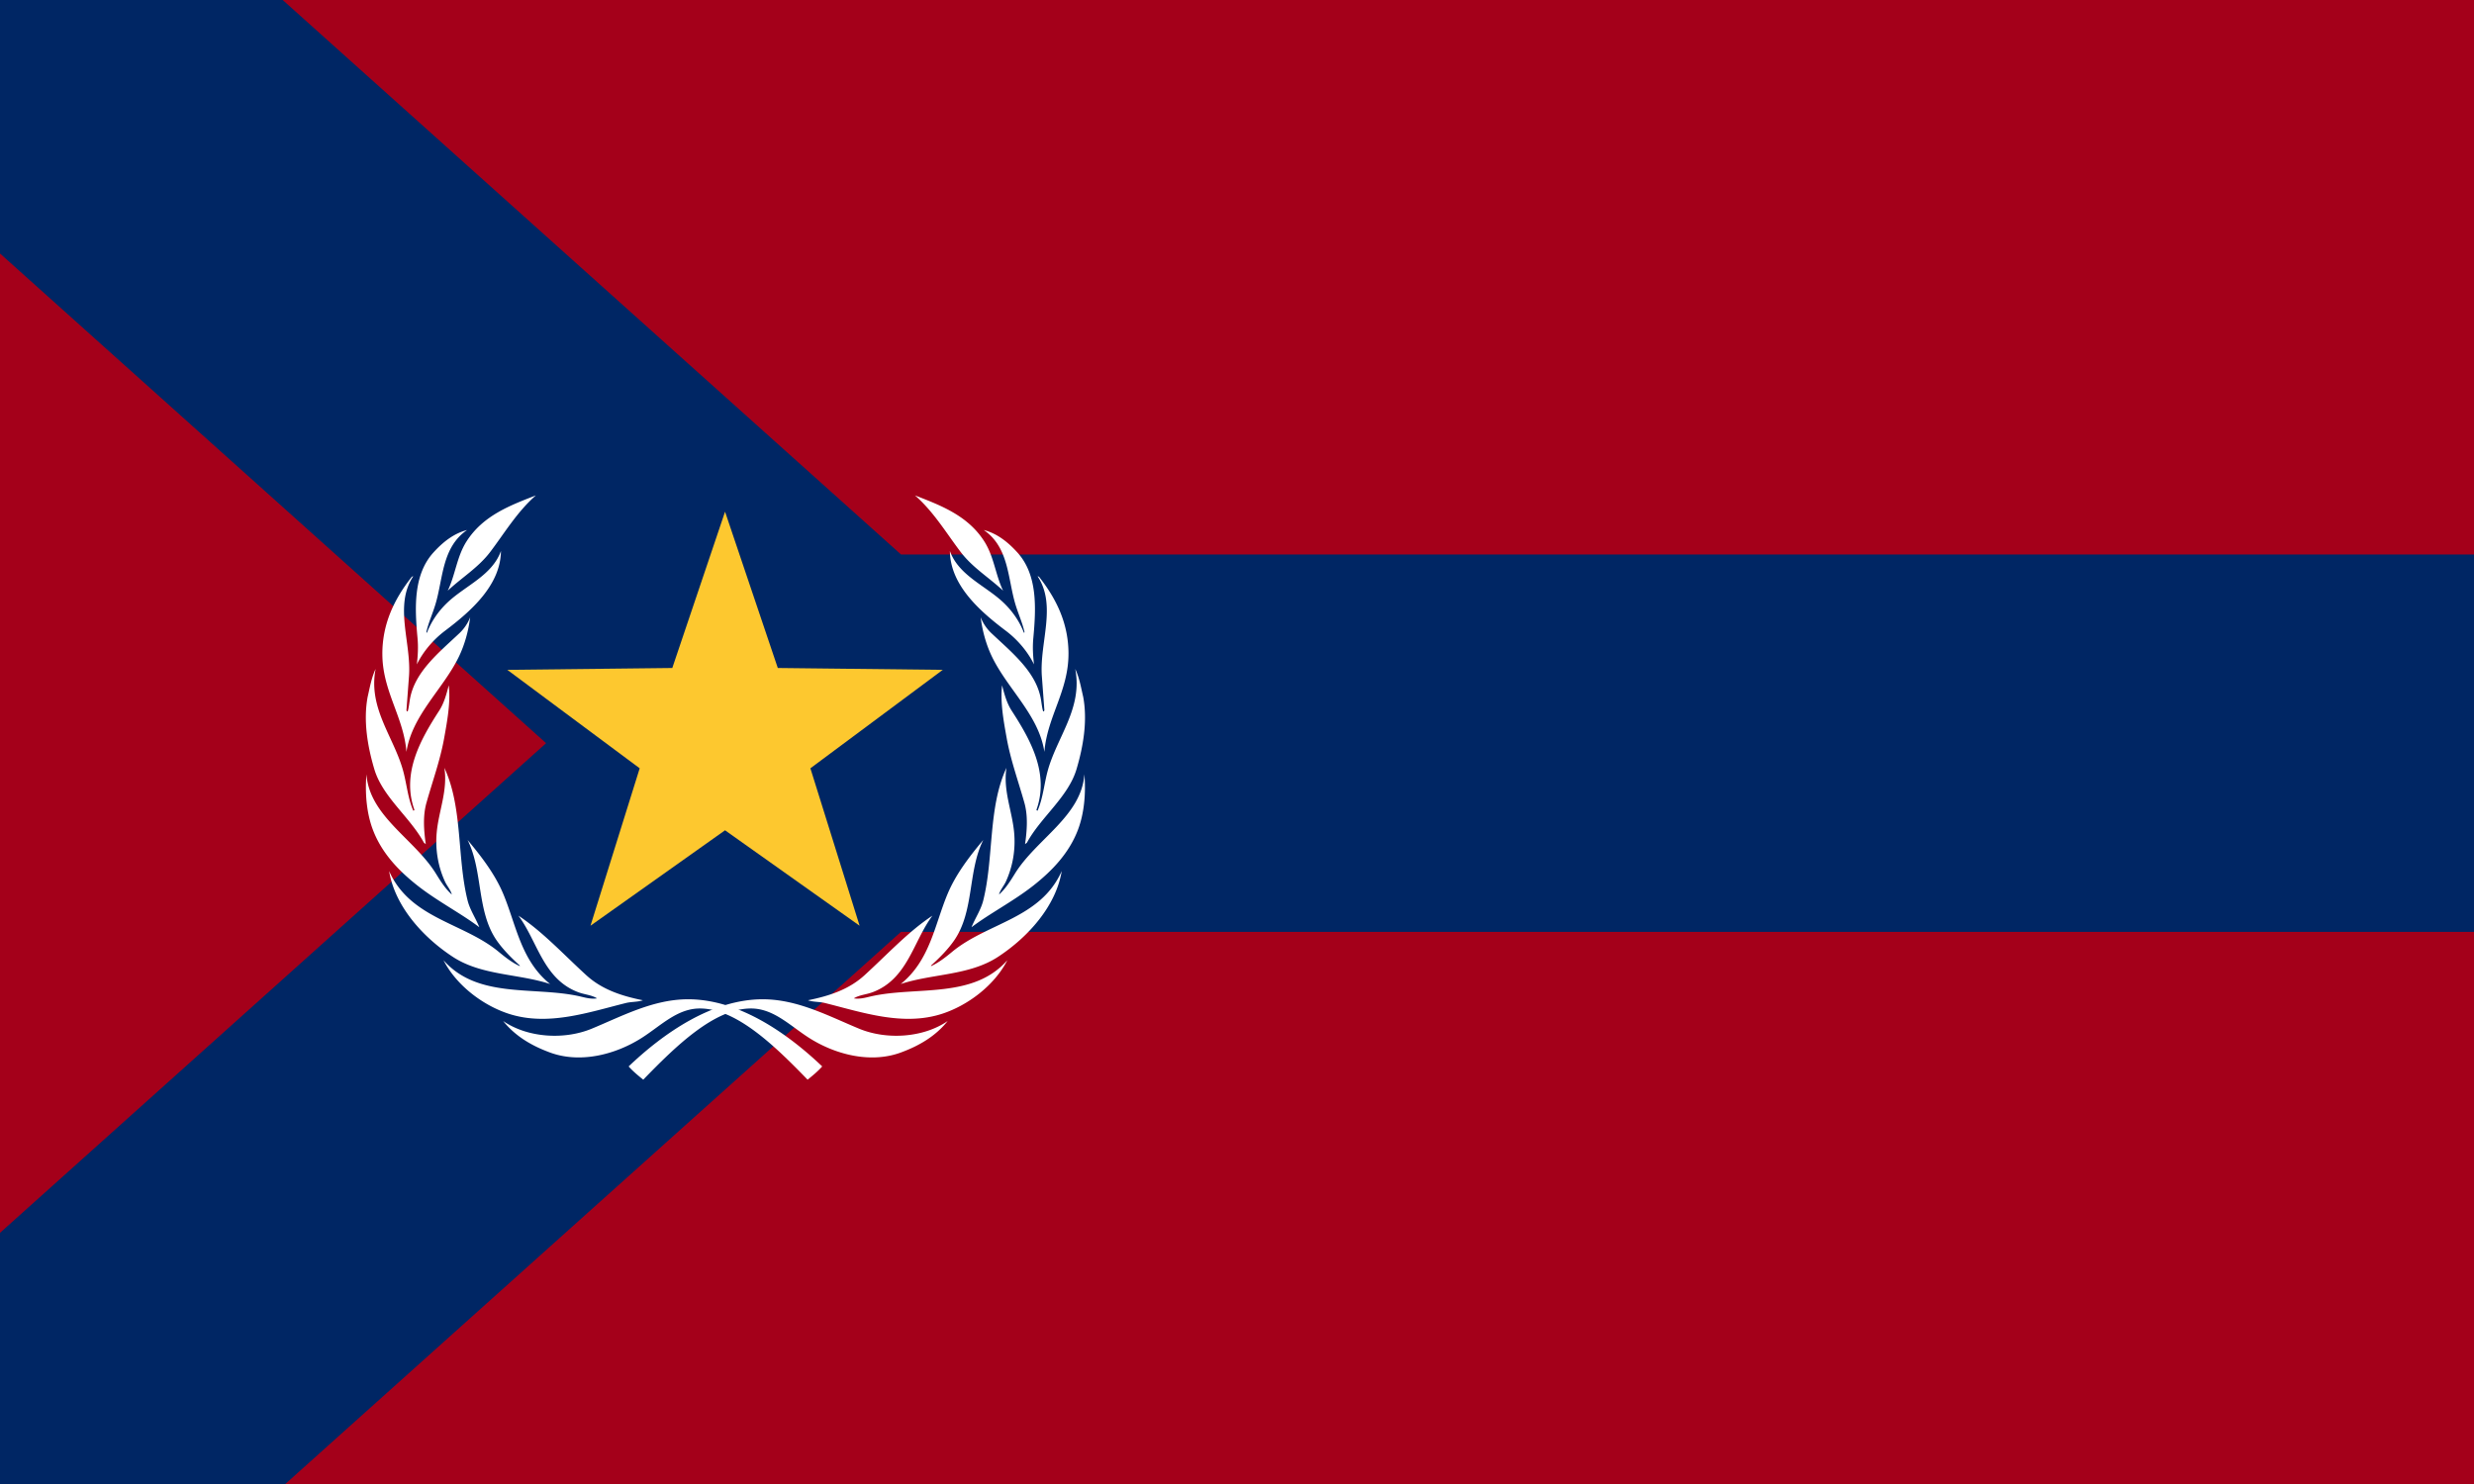
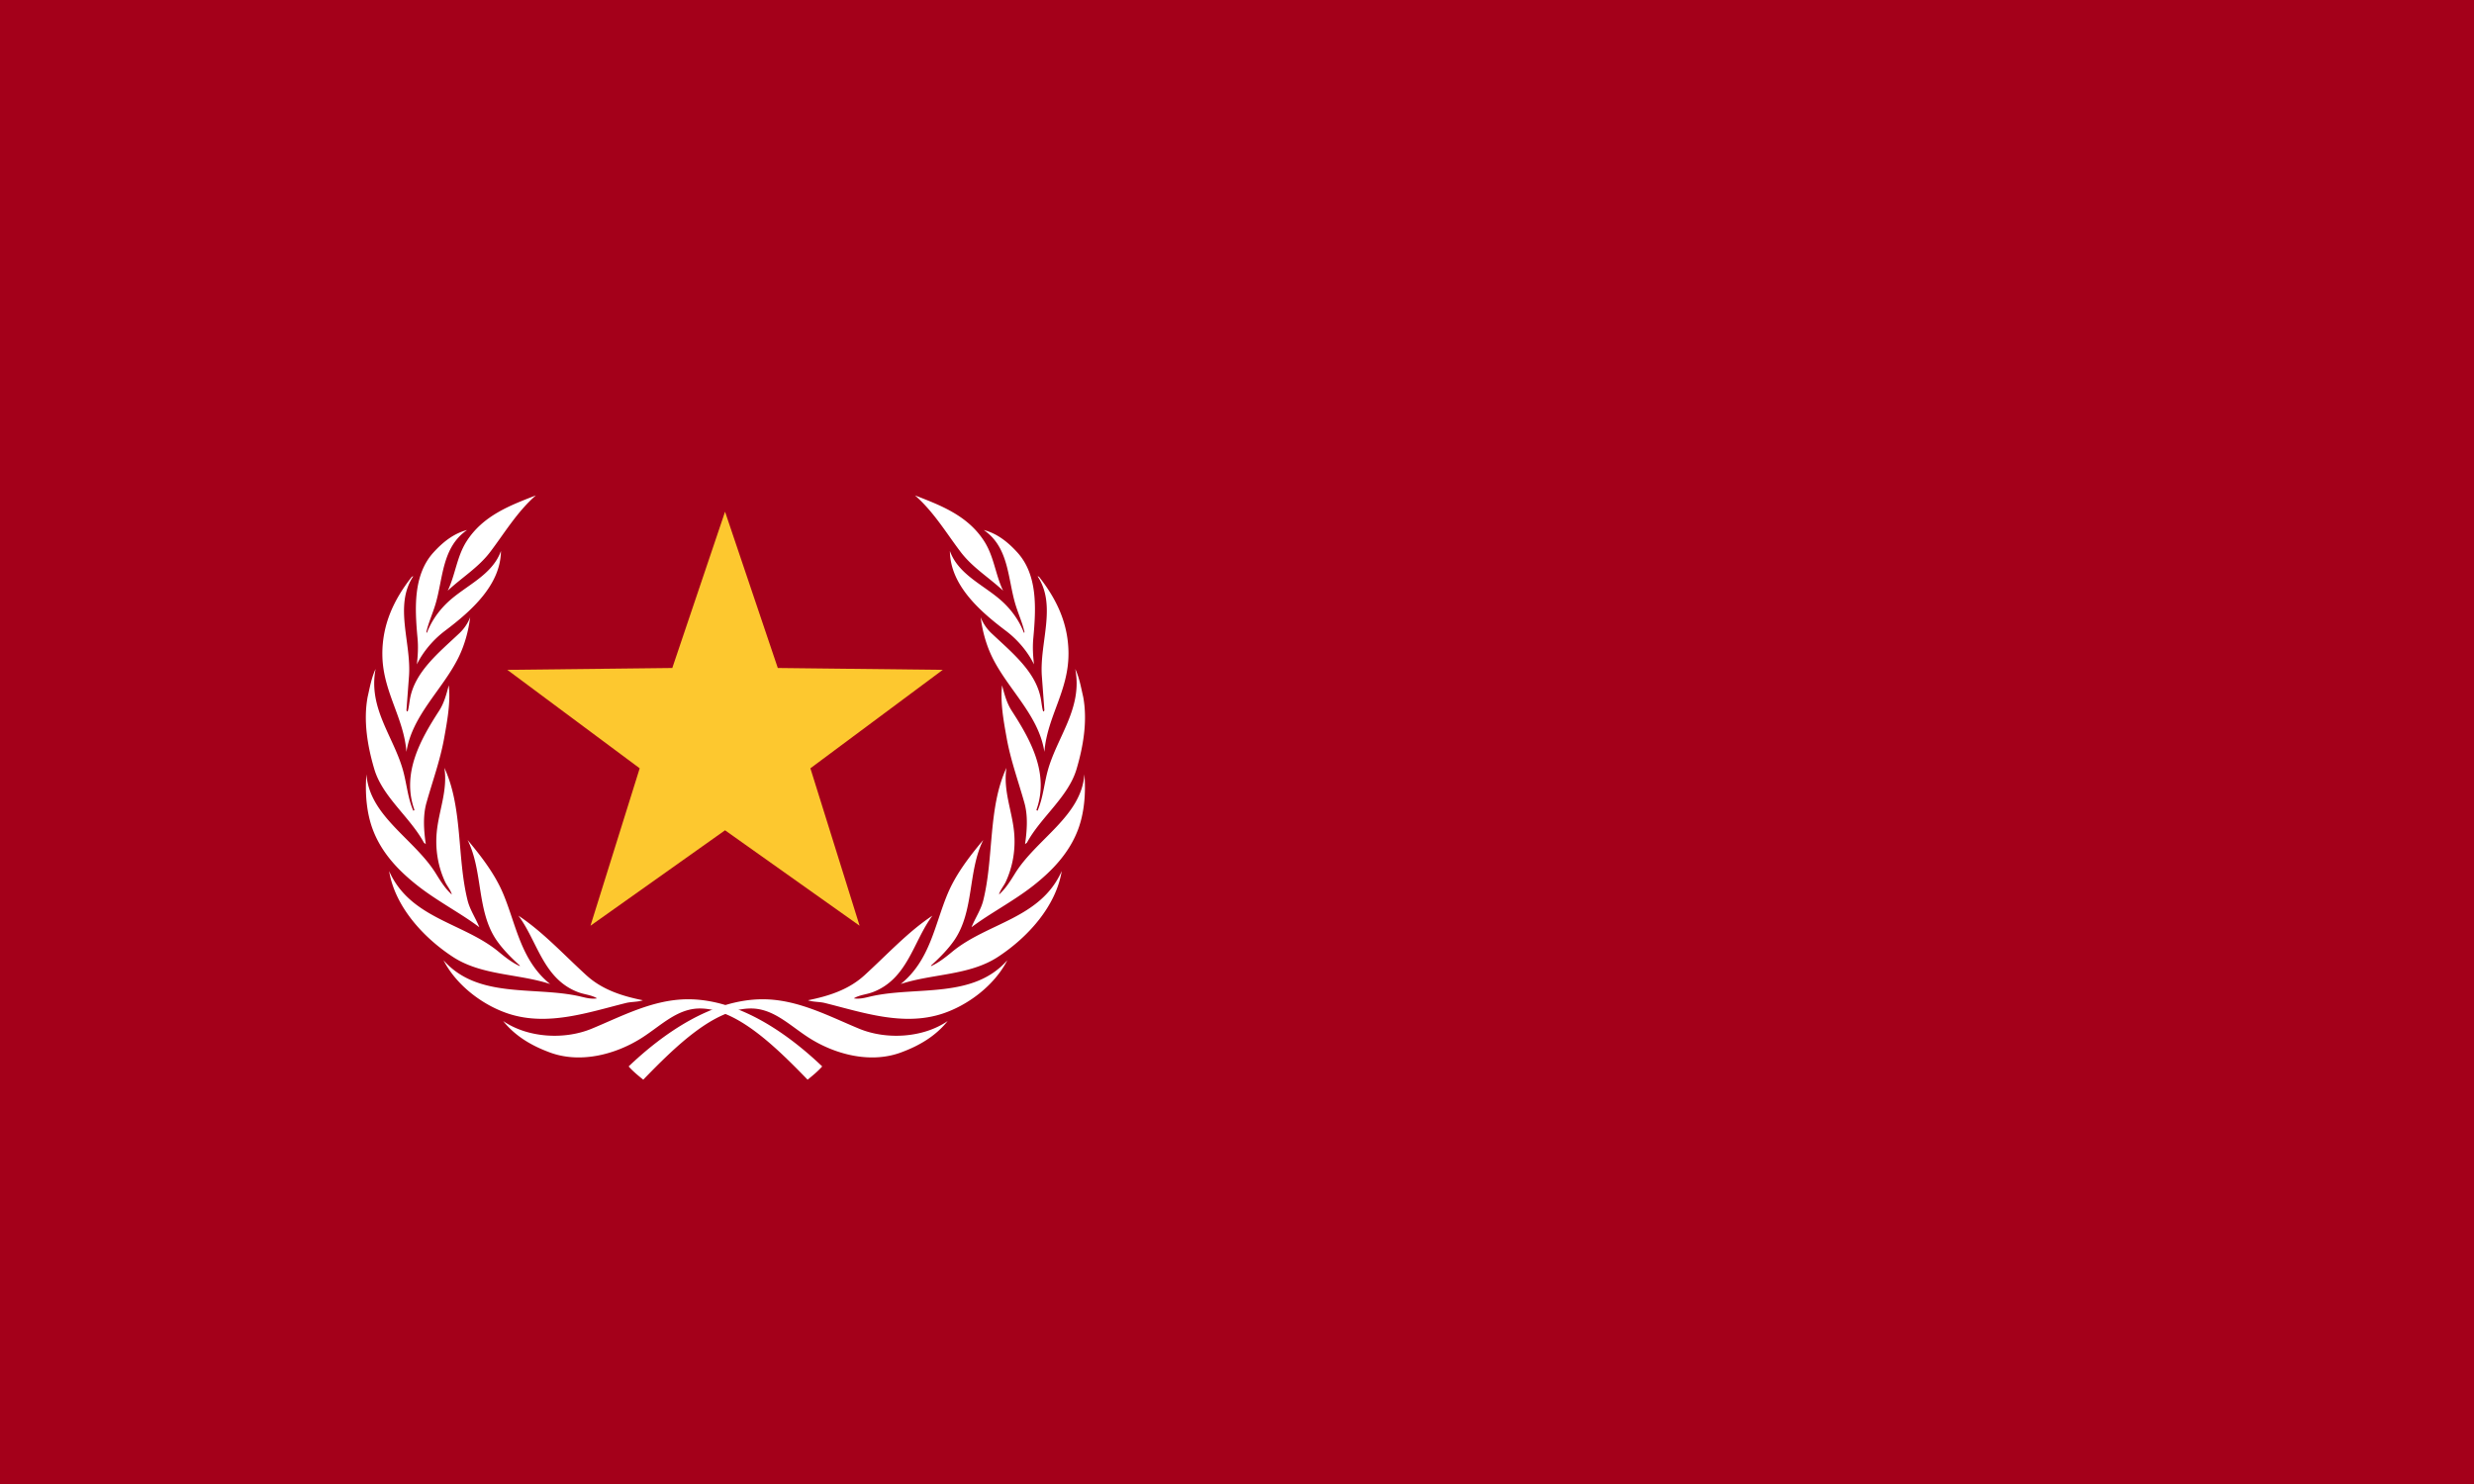
<svg xmlns="http://www.w3.org/2000/svg" xmlns:xlink="http://www.w3.org/1999/xlink" width="853.333" height="512" viewBox="0 0 225.778 135.467" version="1.1" id="svg8">
  <defs id="defs2" />
  <g id="layer1">
    <rect y="0" x="0" height="135.467" width="225.778" id="rect1015" style="opacity:1;fill:#a4001a;fill-opacity:1;stroke:none;stroke-width:34.396;stroke-miterlimit:4;stroke-dasharray:none;stroke-opacity:1;stop-color:#000000" />
-     <path transform="scale(0.265)" d="M 0 0 L 0 87.322 L 188.061 256.004 L 0 424.68 L 0 512 L 97.35 512 L 310.275 321.002 L 853.332 321.002 L 853.332 190.998 L 310.283 190.998 L 97.352 0 L 0 0 z " style="color:#000000;font-style:normal;font-variant:normal;font-weight:normal;font-stretch:normal;font-size:medium;line-height:normal;font-family:sans-serif;font-variant-ligatures:normal;font-variant-position:normal;font-variant-caps:normal;font-variant-numeric:normal;font-variant-alternates:normal;font-variant-east-asian:normal;font-feature-settings:normal;font-variation-settings:normal;text-indent:0;text-align:start;text-decoration:none;text-decoration-line:none;text-decoration-style:solid;text-decoration-color:#000000;letter-spacing:normal;word-spacing:normal;text-transform:none;writing-mode:lr-tb;direction:ltr;text-orientation:mixed;dominant-baseline:auto;baseline-shift:baseline;text-anchor:start;white-space:normal;shape-padding:0;shape-margin:0;inline-size:0;clip-rule:nonzero;display:inline;overflow:visible;visibility:visible;opacity:1;isolation:auto;mix-blend-mode:normal;color-interpolation:sRGB;color-interpolation-filters:linearRGB;solid-color:#000000;solid-opacity:1;vector-effect:none;fill:#002664;fill-opacity:1;fill-rule:nonzero;stroke:none;stroke-width:130;stroke-linecap:butt;stroke-linejoin:miter;stroke-miterlimit:4;stroke-dasharray:none;stroke-dashoffset:0;stroke-opacity:1;color-rendering:auto;image-rendering:auto;shape-rendering:auto;text-rendering:auto;enable-background:accumulate;stop-color:#000000;stop-opacity:1" id="path1025" />
    <g id="g1021">
      <g id="g990" transform="matrix(0.532,0,0,0.531,11.025,32.552)">
-         <path style="stroke-width:0.265" d="m 120.319,122.028 c -0.713,0.815 -1.635,1.576 -2.505,2.278 -5.618,-5.806 -12.213,-12.24 -18.482,-12.24 -3.887,0 -6.686,2.959 -9.952,5.046 -4.532,2.897 -10.749,4.528 -16.076,2.402 -2.865,-1.088 -5.642,-2.691 -7.717,-5.294 4.193,2.892 10.472,3.281 15.206,1.317 5.232,-2.171 10.558,-5.053 16.521,-5.053 8.79,0 17.144,5.946 23.005,11.545 z M 55.353,103.768 c 5.82,6.625 15.311,4.493 23.081,6.148 1.081,0.23 2.097,0.589 3.258,0.411 -0.923,-0.586 -2.148,-0.652 -3.215,-1.054 -6.028,-2.271 -6.968,-8.723 -10.267,-13.162 4.214,2.801 7.705,6.636 11.645,10.24 2.742,2.508 6.159,3.582 9.702,4.303 -0.851,0.311 -1.965,0.238 -2.882,0.465 -6.365,1.579 -13.422,4.071 -20.194,1.836 -4.371,-1.442 -8.919,-4.858 -11.128,-9.188 z m -9.329,-15.333 c 3.63,8.219 12.751,8.862 18.815,13.904 1.153,0.959 2.296,1.841 3.563,2.432 l 0.065,-0.066 c -1.399,-1.266 -2.914,-2.775 -3.998,-4.35 -3.466,-5.036 -2.312,-11.92 -4.985,-17.259 2.428,2.907 4.705,5.901 6.103,9.229 2.25,5.357 3.014,11.468 8.06,15.538 -5.461,-1.802 -11.761,-1.443 -16.679,-4.664 C 51.8,99.814 47.01,94.47 46.025,88.436 Z M 42.136,71.808 c 0.525,7.241 8.234,11.109 11.91,17.061 0.785,1.271 1.593,2.584 2.733,3.61 -0.178,-0.771 -0.812,-1.454 -1.162,-2.21 -1.179,-2.554 -1.712,-5.509 -1.418,-8.549 0.358,-3.698 1.9,-7.131 1.308,-11.021 3.168,6.839 2.146,15.389 3.977,22.783 0.405,1.636 1.401,3.068 2.015,4.617 -3.113,-2.368 -7.193,-4.47 -10.61,-7.164 -3.305,-2.605 -6.173,-5.658 -7.664,-9.631 -1.074,-2.863 -1.354,-6.277 -1.09,-9.497 z m 0.215,-13.342 c 0.372,-1.616 0.656,-3.289 1.359,-4.771 -1.331,6.831 3.213,11.765 4.765,17.675 0.585,2.227 0.785,4.593 1.685,6.671 0.084,0.045 0.157,-0.042 0.208,-0.11 -2.242,-6.289 1.045,-12.102 4.246,-17.06 0.841,-1.303 1.247,-2.82 1.64,-4.355 0.346,2.847 -0.26,6.143 -0.787,9.081 -0.678,3.782 -1.971,7.328 -2.998,10.977 -0.677,2.28 -0.498,4.853 -0.151,7.242 l -0.326,-0.26 c -2.384,-4.401 -7.087,-7.838 -8.507,-12.641 -1.135,-3.839 -1.92,-8.273 -1.135,-12.449 z m 2.514,-7.348 c 0,-5.169 2.013,-9.386 5.032,-13.236 0.088,-0.044 0.15,-0.131 0.263,-0.111 -3.323,5.056 -0.298,11.438 -0.725,17.172 L 48.997,60.829 c 0.065,0.043 0.065,0.22 0.22,0.152 0.196,-0.656 0.256,-1.354 0.37,-2.032 0.8,-4.745 4.966,-8.047 8.5,-11.397 a 7.548,7.548 0 0 0 1.842,-2.736 c -0.294,2.364 -0.953,4.786 -2.014,6.934 -2.72,5.506 -7.972,9.95 -8.917,16.208 -0.458,-5.997 -4.131,-10.455 -4.131,-16.84 z m 8.761,-17.437 c 1.671,-1.853 3.544,-3.297 5.774,-3.867 -4.33,2.977 -4.095,8.299 -5.421,12.748 -0.485,1.627 -1.197,3.151 -1.576,4.833 l 0.11,0.087 c 0.72,-1.901 1.956,-3.728 3.567,-5.247 3.046,-2.873 7.625,-4.613 9.132,-8.816 -0.069,5.841 -5.048,10.281 -9.595,13.716 -2.04,1.541 -3.773,3.609 -4.831,5.778 0.177,-1.614 0.257,-2.957 0.113,-4.532 -0.467,-5.102 -0.77,-10.823 2.727,-14.699 z m 17.576,-9.821 c -3.214,2.82 -5.358,6.45 -7.827,9.713 -2.053,2.714 -4.871,4.395 -7.294,6.673 1.308,-2.714 1.549,-5.823 3.21,-8.448 2.84,-4.489 7.535,-6.231 11.91,-7.937 z" fill="#ffffff" id="a" />
+         <path style="stroke-width:0.265" d="m 120.319,122.028 c -0.713,0.815 -1.635,1.576 -2.505,2.278 -5.618,-5.806 -12.213,-12.24 -18.482,-12.24 -3.887,0 -6.686,2.959 -9.952,5.046 -4.532,2.897 -10.749,4.528 -16.076,2.402 -2.865,-1.088 -5.642,-2.691 -7.717,-5.294 4.193,2.892 10.472,3.281 15.206,1.317 5.232,-2.171 10.558,-5.053 16.521,-5.053 8.79,0 17.144,5.946 23.005,11.545 z M 55.353,103.768 c 5.82,6.625 15.311,4.493 23.081,6.148 1.081,0.23 2.097,0.589 3.258,0.411 -0.923,-0.586 -2.148,-0.652 -3.215,-1.054 -6.028,-2.271 -6.968,-8.723 -10.267,-13.162 4.214,2.801 7.705,6.636 11.645,10.24 2.742,2.508 6.159,3.582 9.702,4.303 -0.851,0.311 -1.965,0.238 -2.882,0.465 -6.365,1.579 -13.422,4.071 -20.194,1.836 -4.371,-1.442 -8.919,-4.858 -11.128,-9.188 z m -9.329,-15.333 c 3.63,8.219 12.751,8.862 18.815,13.904 1.153,0.959 2.296,1.841 3.563,2.432 l 0.065,-0.066 c -1.399,-1.266 -2.914,-2.775 -3.998,-4.35 -3.466,-5.036 -2.312,-11.92 -4.985,-17.259 2.428,2.907 4.705,5.901 6.103,9.229 2.25,5.357 3.014,11.468 8.06,15.538 -5.461,-1.802 -11.761,-1.443 -16.679,-4.664 C 51.8,99.814 47.01,94.47 46.025,88.436 Z M 42.136,71.808 c 0.525,7.241 8.234,11.109 11.91,17.061 0.785,1.271 1.593,2.584 2.733,3.61 -0.178,-0.771 -0.812,-1.454 -1.162,-2.21 -1.179,-2.554 -1.712,-5.509 -1.418,-8.549 0.358,-3.698 1.9,-7.131 1.308,-11.021 3.168,6.839 2.146,15.389 3.977,22.783 0.405,1.636 1.401,3.068 2.015,4.617 -3.113,-2.368 -7.193,-4.47 -10.61,-7.164 -3.305,-2.605 -6.173,-5.658 -7.664,-9.631 -1.074,-2.863 -1.354,-6.277 -1.09,-9.497 z m 0.215,-13.342 c 0.372,-1.616 0.656,-3.289 1.359,-4.771 -1.331,6.831 3.213,11.765 4.765,17.675 0.585,2.227 0.785,4.593 1.685,6.671 0.084,0.045 0.157,-0.042 0.208,-0.11 -2.242,-6.289 1.045,-12.102 4.246,-17.06 0.841,-1.303 1.247,-2.82 1.64,-4.355 0.346,2.847 -0.26,6.143 -0.787,9.081 -0.678,3.782 -1.971,7.328 -2.998,10.977 -0.677,2.28 -0.498,4.853 -0.151,7.242 l -0.326,-0.26 c -2.384,-4.401 -7.087,-7.838 -8.507,-12.641 -1.135,-3.839 -1.92,-8.273 -1.135,-12.449 z m 2.514,-7.348 c 0,-5.169 2.013,-9.386 5.032,-13.236 0.088,-0.044 0.15,-0.131 0.263,-0.111 -3.323,5.056 -0.298,11.438 -0.725,17.172 L 48.997,60.829 c 0.065,0.043 0.065,0.22 0.22,0.152 0.196,-0.656 0.256,-1.354 0.37,-2.032 0.8,-4.745 4.966,-8.047 8.5,-11.397 a 7.548,7.548 0 0 0 1.842,-2.736 c -0.294,2.364 -0.953,4.786 -2.014,6.934 -2.72,5.506 -7.972,9.95 -8.917,16.208 -0.458,-5.997 -4.131,-10.455 -4.131,-16.84 z m 8.761,-17.437 c 1.671,-1.853 3.544,-3.297 5.774,-3.867 -4.33,2.977 -4.095,8.299 -5.421,12.748 -0.485,1.627 -1.197,3.151 -1.576,4.833 l 0.11,0.087 c 0.72,-1.901 1.956,-3.728 3.567,-5.247 3.046,-2.873 7.625,-4.613 9.132,-8.816 -0.069,5.841 -5.048,10.281 -9.595,13.716 -2.04,1.541 -3.773,3.609 -4.831,5.778 0.177,-1.614 0.257,-2.957 0.113,-4.532 -0.467,-5.102 -0.77,-10.823 2.727,-14.699 m 17.576,-9.821 c -3.214,2.82 -5.358,6.45 -7.827,9.713 -2.053,2.714 -4.871,4.395 -7.294,6.673 1.308,-2.714 1.549,-5.823 3.21,-8.448 2.84,-4.489 7.535,-6.231 11.91,-7.937 z" fill="#ffffff" id="a" />
        <use id="use925" transform="matrix(-1,0,0,1,207.433,1.3873122e-7)" fill="#ffffff" height="100%" width="100%" xlink:href="#a" x="0" y="0" />
      </g>
      <path style="opacity:1;fill:#fdc82f;fill-opacity:1;stroke:none;stroke-width:36.235;stroke-miterlimit:4;stroke-dasharray:none;stroke-opacity:1;stop-color:#000000" id="path1009" d="m 66.168,46.711 4.814,14.266 15.056,0.17 -12.081,8.987 4.491,14.371 -12.28,-8.712 -12.28,8.712 4.491,-14.371 -12.081,-8.987 15.056,-0.17 z" />
    </g>
  </g>
</svg>